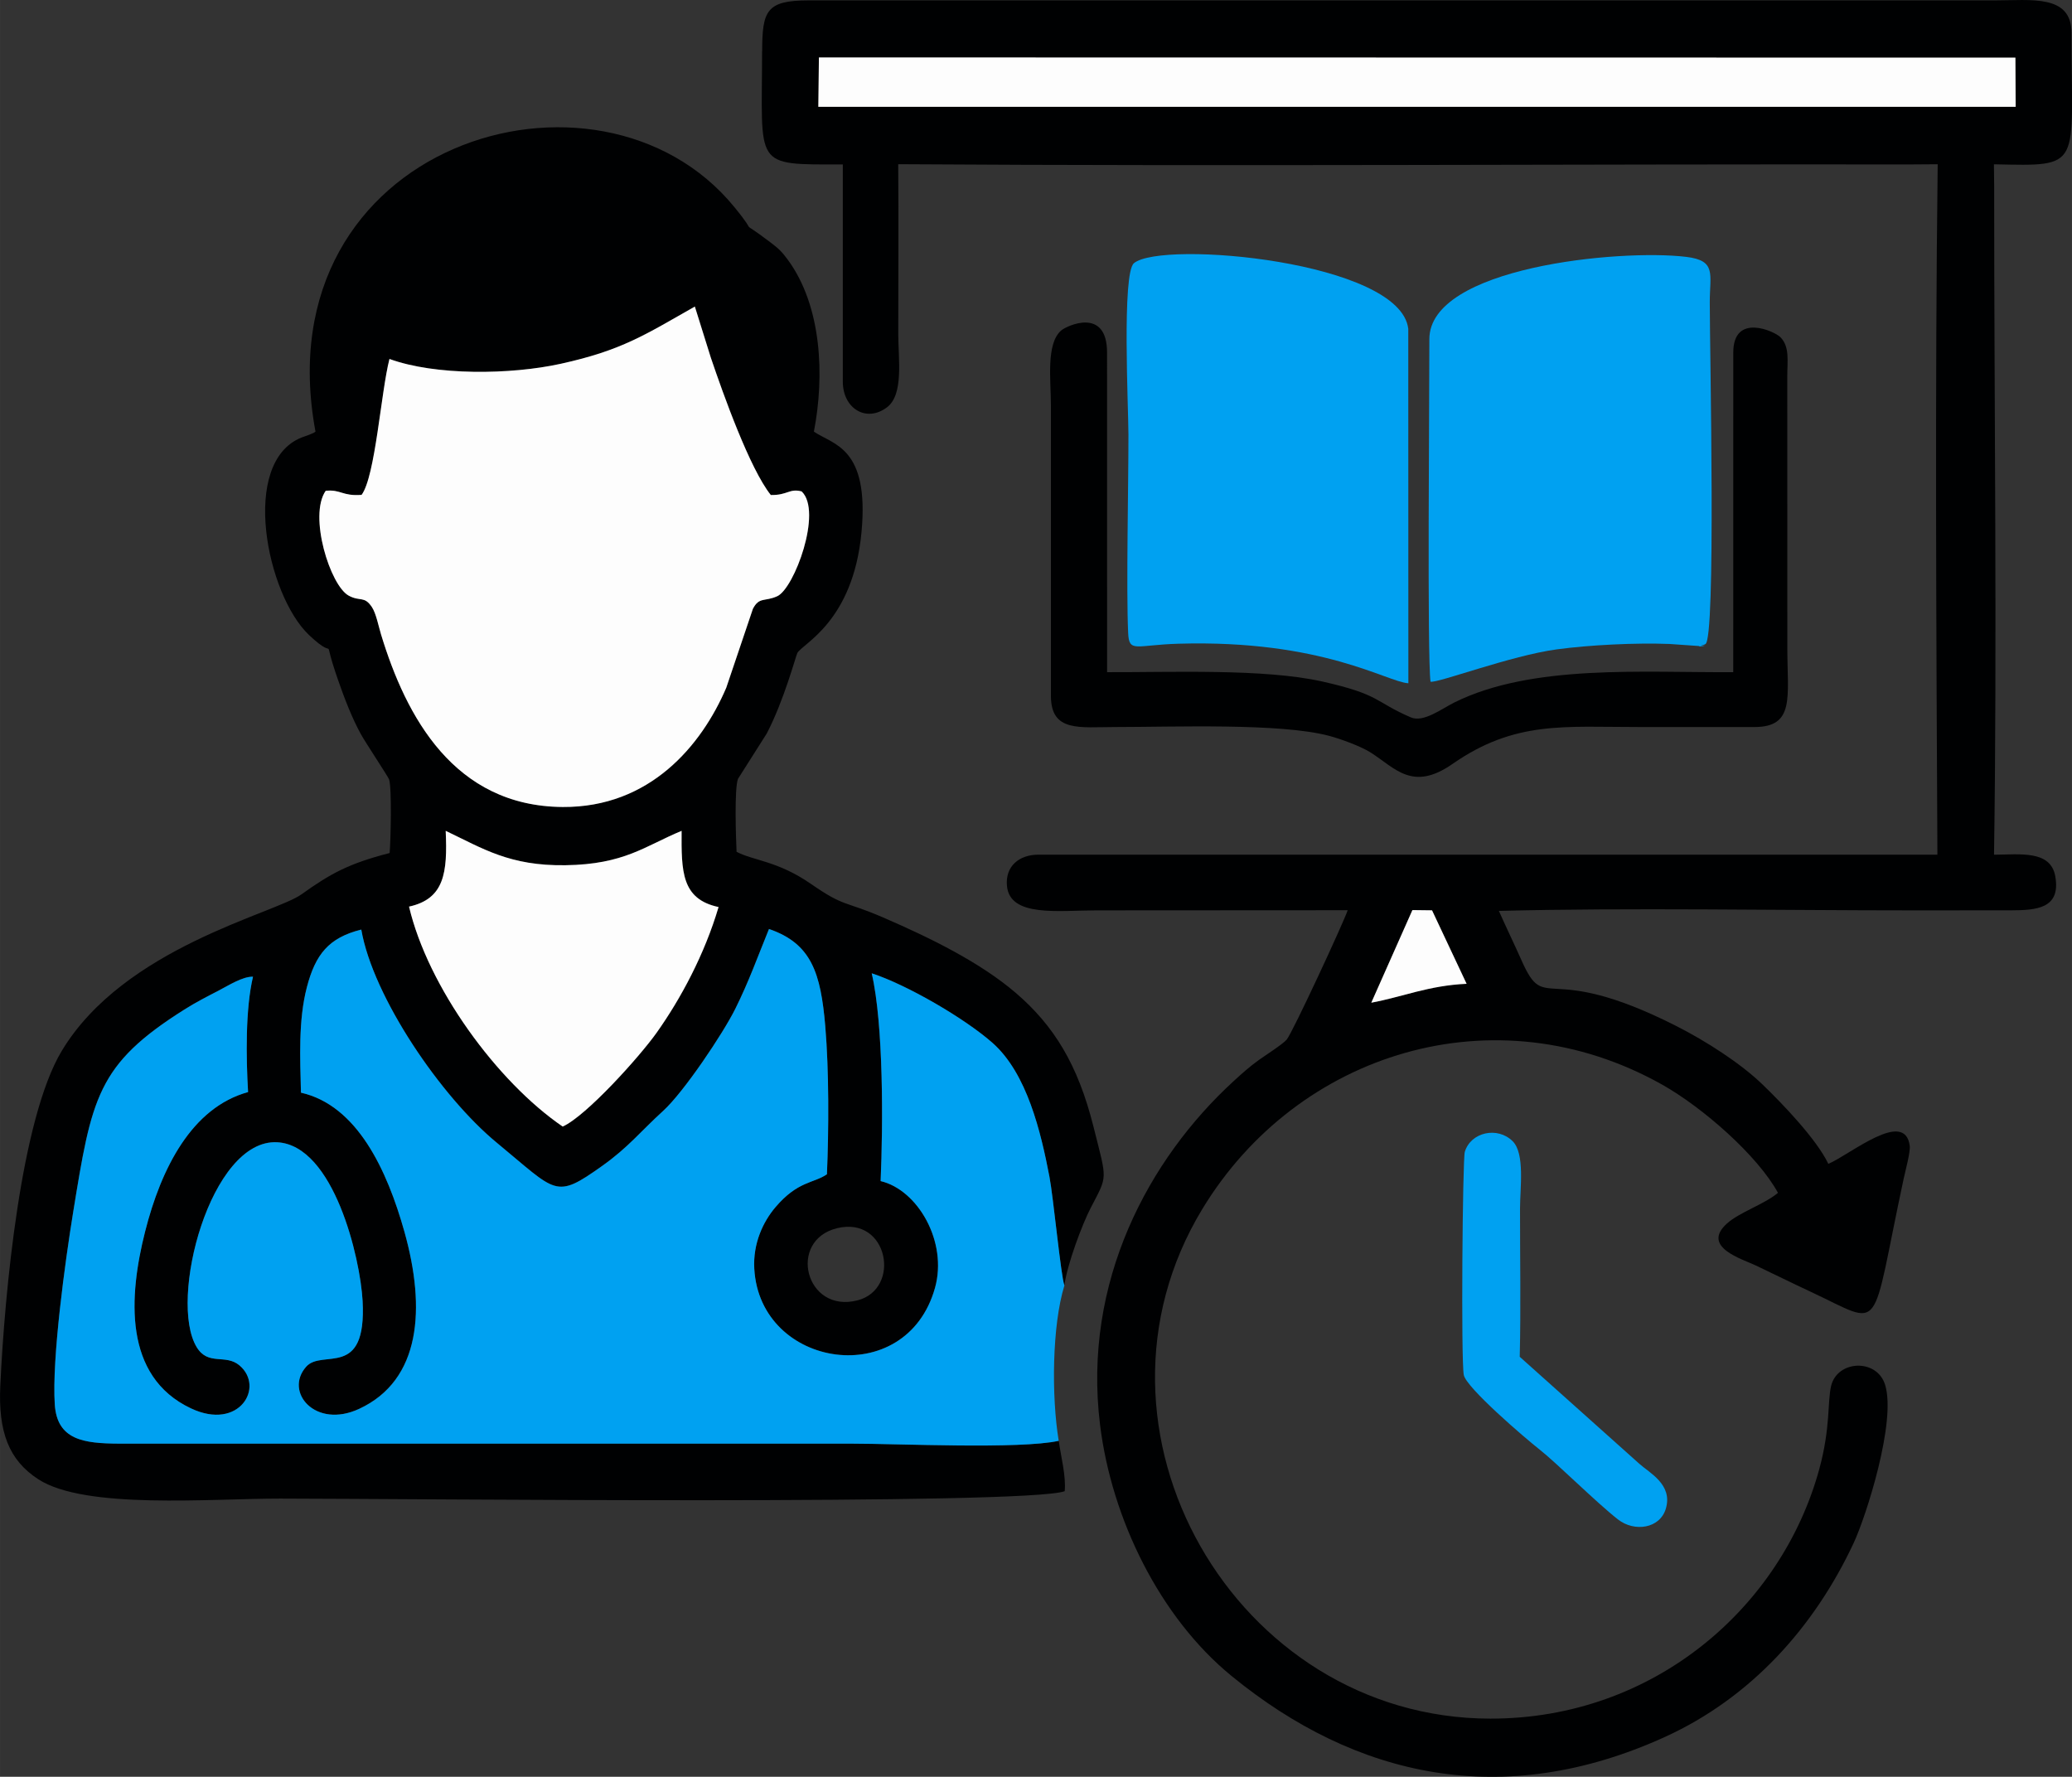
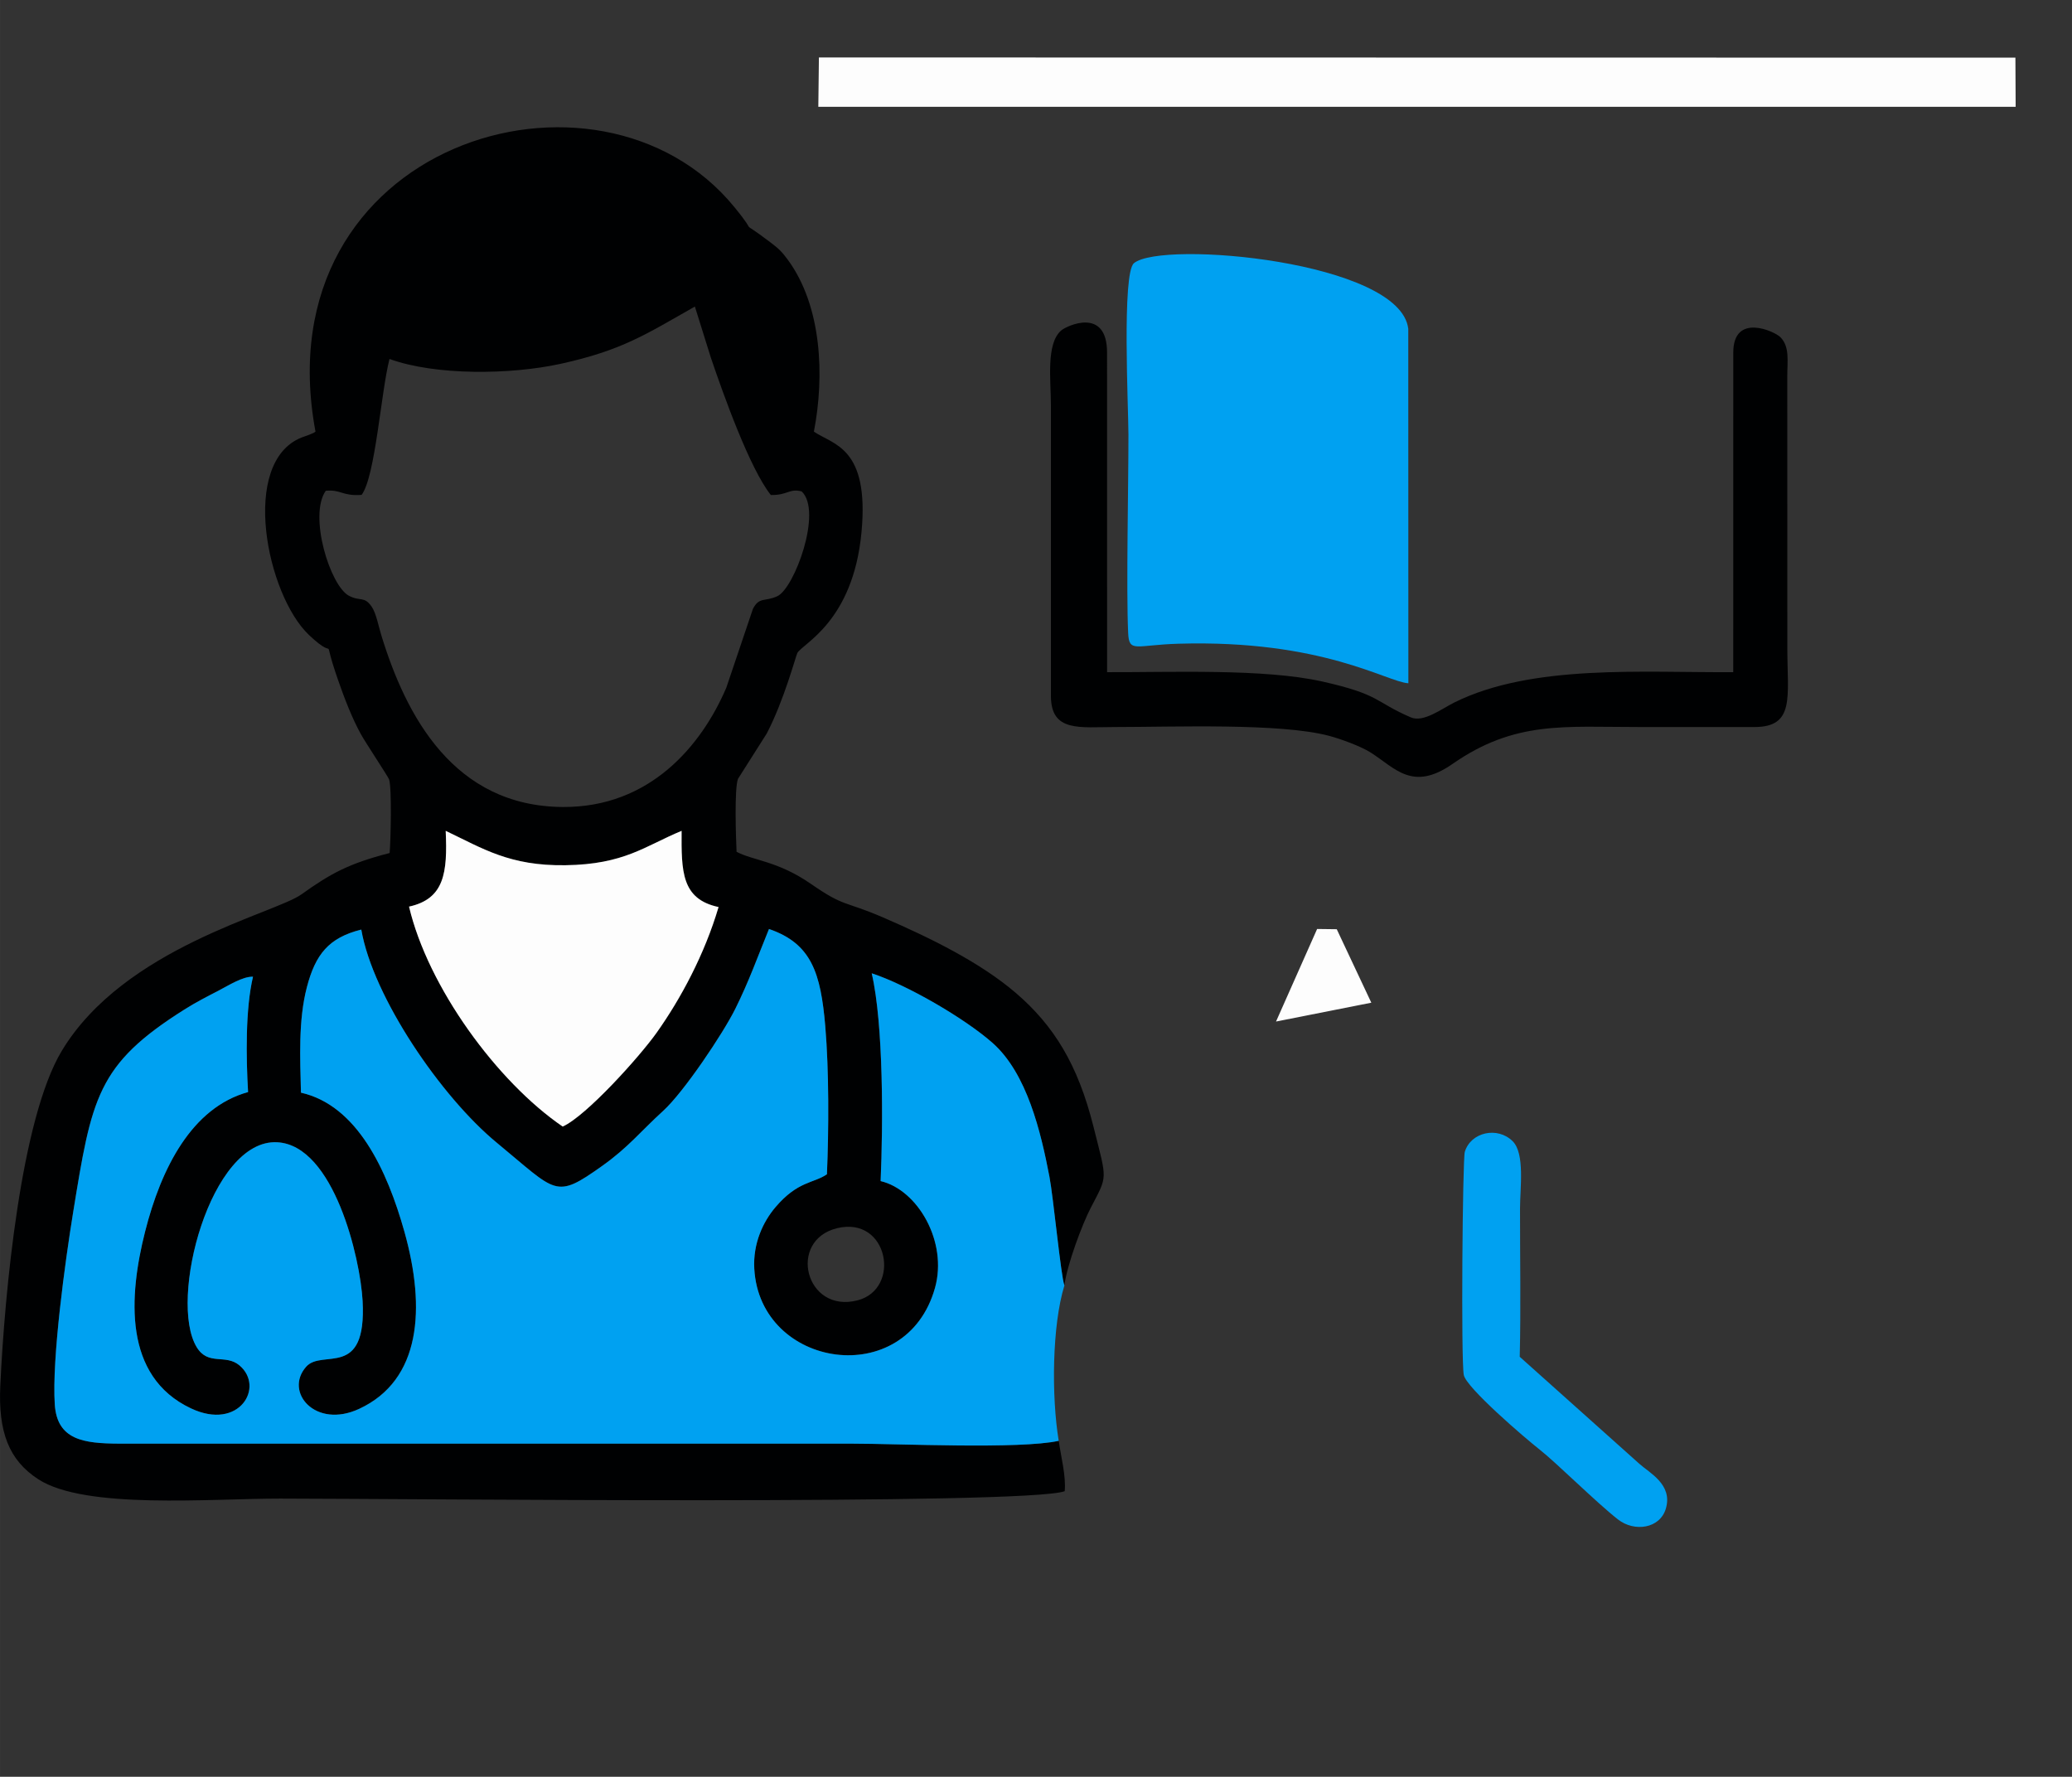
<svg xmlns="http://www.w3.org/2000/svg" xml:space="preserve" width="38.6mm" height="33.099mm" version="1.1" style="shape-rendering:geometricPrecision; text-rendering:geometricPrecision; image-rendering:optimizeQuality; fill-rule:evenodd; clip-rule:evenodd" viewBox="0 0 425.53 364.89">
  <rect x="0" y="0" width="425.53" height="364.89" fill="#333333" stroke="none" />
  <defs>
    <style type="text/css">
   
    .fil0 {fill:#000102}
    .fil1 {fill:#00A1F1}
    .fil2 {fill:#FDFDFD}
   
  </style>
  </defs>
  <g id="Capa_x0020_1">
    <g id="_2843609279088">
-       <path class="fil0" d="M281.63 205.92l8.44 -19.01 4.03 0.05 7.1 15.09c-7.81,0.34 -13.22,2.7 -19.57,3.88zm-113.45 -194.12l245.73 0.04 0.06 10.1 -245.9 -0 0.12 -10.14zm-11.67 -1.25c-0.01,23.97 -2,23.23 16.58,23.22l-0 44.61c0,5.47 4.78,8.49 9.06,5.28 3.49,-2.62 2.33,-9.91 2.33,-15.05 0,-11.62 0.09,-23.27 -0.01,-34.89 68.81,0.45 138.93,-0.04 207.85,0.05l5.63 -0.04c-0.57,46.08 -0.29,95.5 -0.06,141.79l-184.64 -0c-3.9,0 -6.83,2.34 -6.45,6.42 0.61,6.48 10.6,5.02 18.38,5.02l51.6 -0.03c-0.8,2.43 -11.3,25.09 -12.52,26.56 -0.78,0.94 -4.52,3.33 -5.65,4.14 -2.02,1.45 -3.58,2.86 -5.3,4.44 -17.37,15.93 -31.01,41.12 -27.39,70.53 2.38,19.35 12.29,39.56 27.01,51.59 25.55,20.9 55.8,27.6 88.92,12.56 17.78,-8.08 30.78,-22.63 38.84,-39.86 2.56,-5.48 8.82,-25.01 6.45,-32.53 -1.71,-5.42 -9.78,-5.03 -11.07,0.23 -0.78,3.19 -0.1,8.56 -2.44,17.12 -7.73,28.31 -33.91,51.28 -67.58,51.24 -52.37,-0.07 -86.6,-59.39 -59.11,-104.68 19.51,-32.15 60.08,-44.8 94.39,-25.54 8.35,4.69 19.61,14.55 23.82,22.24 -2.89,2.4 -7.89,3.97 -10.48,6.3 -5.37,4.83 3.14,7.29 5.95,8.63 4.17,1.98 7.18,3.49 11.32,5.42 15.22,7.11 12.05,9.22 19.04,-23.33 0.32,-1.49 1.4,-5.46 1.23,-6.69 -1.02,-7.61 -12.17,1.77 -16.72,3.72 -2.42,-5.1 -9.55,-12.48 -13.52,-16.31 -4.4,-4.26 -11.5,-8.87 -17.82,-12.06 -26.91,-13.61 -26.63,-2.08 -31.64,-13.36 -1.47,-3.31 -3.25,-6.99 -4.68,-10.22 26.24,-0.69 58.36,-0.1 85.04,-0.11l20.08 -0.01c5.18,-0.02 10.34,-0.29 9.15,-6.99 -0.96,-5.42 -7.29,-4.46 -12.58,-4.43 0.66,-43.75 0.01,-93.04 0.03,-137.3l-0.05 -4.49c18.46,0.39 15.93,0.86 15.93,-26.99 0,-7.97 -8.28,-6.67 -15.73,-6.67l-243.65 -0c-8.64,0 -9.52,2.1 -9.52,10.47z" />
      <path class="fil0" d="M171.92 252.23c10.53,-2.56 13.23,12.49 4.19,14.82 -10.72,2.76 -14.44,-12.33 -4.19,-14.82zm-87.91 -66.05c7.27,-1.59 7.91,-6.96 7.53,-15.56 7.62,3.62 13.11,7.23 24.6,7.06 12.12,-0.18 16.3,-3.93 23.85,-7.06 -0.05,8.34 -0.03,14.02 7.59,15.65 -2.86,9.68 -7.73,18.81 -12.75,25.85 -3.51,4.93 -14.41,17.05 -19.26,19.23 -13.5,-9.23 -27.67,-28.66 -31.56,-45.18zm-4.02 -112.46c9.44,3.43 24.85,3.26 35.18,0.99 12.62,-2.78 17.41,-6.02 27.54,-11.75l3.28 10.49c2.58,7.61 8,22.8 12.32,28.21 3.47,0.06 3.79,-1.4 6.33,-0.74 4.34,4.08 -1.5,19.92 -5,21.52 -2.6,1.19 -3.71,0.08 -5.01,2.6l-5.47 16.2c-5.1,11.92 -15.72,24.61 -33.59,24.49 -22.31,-0.15 -32.17,-18.55 -37.3,-35.41 -0.52,-1.7 -1.02,-4.36 -1.9,-5.67 -1.58,-2.34 -2.36,-1.04 -4.74,-2.32 -3.83,-2.07 -8.3,-16.42 -4.73,-21.54 3.13,-0.31 3.38,1.14 7.37,0.84 2.83,-3.81 3.98,-21.18 5.72,-27.9zm137.45 222.16c-8.02,1.77 -32.93,0.58 -42.71,0.58l-150.33 0c-7.2,-0.04 -12.69,-0.73 -13.16,-8.07 -0.61,-9.43 2.14,-29.37 3.74,-39.22 3.86,-23.75 4.9,-30.53 22.87,-41.85 2.35,-1.48 4.44,-2.54 6.99,-3.87 2.03,-1.05 4.95,-2.94 7.11,-2.88 -1.57,6.66 -1.43,16.57 -1.01,23.69 -11.54,3.17 -17.85,15.6 -21.16,28.69 -3.32,13.15 -4.55,29.7 9.45,36.28 9.93,4.67 15.17,-4.41 9.95,-8.83 -2.88,-2.43 -6.4,0.15 -8.78,-3.73 -5.89,-9.61 2.8,-42.87 16.55,-42.1 11.62,0.65 17.04,23.82 17.51,32.59 0.87,16.21 -8.27,9.76 -11.59,13.5 -4.59,5.17 1.87,12.85 10.88,8.66 12.7,-5.9 13.71,-20.63 9.31,-36.34 -3.57,-12.74 -9.73,-26 -21.26,-28.6 -0.16,-7.1 -0.56,-14.83 1.21,-21.64 1.76,-6.74 4.47,-10.18 11.18,-11.85 2.37,13.8 16.37,34.33 27.81,43.76 12.43,10.24 11.9,11.72 21.67,4.77 5.41,-3.85 7.72,-6.93 12.52,-11.3 4.21,-3.83 12.29,-15.86 14.83,-20.99 2.82,-5.7 4.5,-10.45 6.9,-16.36 8.76,3.01 10.63,9.09 11.56,19.98 0.77,9.06 0.73,21.16 0.34,30.39 -2.77,1.91 -5.97,1.35 -10.58,6.77 -2.54,2.99 -4.63,7.44 -4.34,12.63 1.15,20.55 31.22,25.11 37.12,3.92 2.63,-9.45 -3.54,-20.12 -11.17,-21.92 0.5,-11.61 0.61,-32.12 -1.83,-42.67 7.29,2.38 19.16,9.29 24.83,14.31 7.07,6.26 9.91,18.29 11.67,27.48 0.79,4.13 2.37,20.56 3.07,22.31 0.61,-4.43 3.68,-12.57 5.4,-15.89 3.53,-6.83 3.41,-5.42 0.59,-16.66 -3.23,-12.91 -8.21,-20.84 -15.93,-27.48 -7.32,-6.29 -17.57,-11.33 -27.32,-15.54 -8.07,-3.48 -7.79,-2.03 -14.82,-6.9 -6.82,-4.72 -11.82,-4.75 -15.24,-6.57 -0.13,-2.77 -0.48,-12.95 0.29,-14.98l5.9 -9.3c3.58,-6.85 5.97,-15.94 6.29,-16.54 1.03,-1.94 11.45,-6.37 13.18,-24.83 1.64,-17.49 -5.84,-17.93 -9.78,-20.64 2.22,-11.4 1.65,-25.78 -5.38,-35.33 -1.22,-1.65 -1.87,-2.27 -3.55,-3.54 -7.55,-5.72 -1.71,-0.27 -7.4,-7.24 -27.86,-34.14 -97.05,-13.16 -86.03,46.12 -0.51,0.32 -0.16,0.16 -1.21,0.6 -0.68,0.28 -0.92,0.31 -1.65,0.6 -12.73,5.08 -7.18,32.34 1.55,40.58 6.43,6.07 2.18,-1.6 5.96,9.26 1.31,3.77 2.86,7.79 4.66,11.06 0.99,1.8 5.63,8.77 5.81,9.33 0.58,1.81 0.33,12.65 0.11,15.1 -8.47,2.18 -12.21,4.27 -18.11,8.49 -5.53,3.96 -36.42,10.86 -49.23,32.15 -8.42,14 -11.73,49.73 -12.62,68.72 -0.45,9.51 1.74,15.32 7.8,19.25 9.64,6.26 35.41,3.96 49.65,3.97 25.97,0.02 153.43,1.38 161.15,-1.52 0.3,-3.18 -0.8,-7.16 -1.23,-10.4z" />
      <path class="fil1" d="M217.43 295.88c-1.51,-9.12 -1.37,-23.67 1.17,-31.89 -0.7,-1.75 -2.28,-18.19 -3.07,-22.31 -1.76,-9.19 -4.6,-21.21 -11.67,-27.48 -5.67,-5.02 -17.54,-11.93 -24.83,-14.31 2.44,10.55 2.33,31.06 1.83,42.67 7.63,1.8 13.81,12.47 11.17,21.92 -5.91,21.19 -35.97,16.63 -37.12,-3.92 -0.29,-5.19 1.8,-9.64 4.34,-12.63 4.61,-5.42 7.8,-4.87 10.58,-6.77 0.39,-9.23 0.43,-21.33 -0.34,-30.39 -0.93,-10.89 -2.8,-16.98 -11.56,-19.98 -2.41,5.91 -4.08,10.67 -6.9,16.36 -2.55,5.14 -10.62,17.16 -14.83,20.99 -4.8,4.37 -7.11,7.45 -12.52,11.3 -9.77,6.95 -9.24,5.47 -21.67,-4.77 -11.44,-9.42 -25.43,-29.95 -27.81,-43.76 -6.7,1.67 -9.42,5.1 -11.18,11.85 -1.77,6.81 -1.38,14.54 -1.21,21.64 11.53,2.6 17.69,15.86 21.26,28.6 4.4,15.71 3.39,30.45 -9.31,36.34 -9.01,4.18 -15.47,-3.49 -10.88,-8.66 3.32,-3.74 12.46,2.71 11.59,-13.5 -0.47,-8.77 -5.89,-31.93 -17.51,-32.59 -13.75,-0.77 -22.44,32.48 -16.55,42.1 2.38,3.88 5.9,1.29 8.78,3.73 5.22,4.41 -0.02,13.49 -9.95,8.83 -14,-6.58 -12.77,-23.13 -9.45,-36.28 3.31,-13.1 9.62,-25.52 21.16,-28.69 -0.42,-7.12 -0.56,-17.03 1.01,-23.69 -2.16,-0.06 -5.07,1.83 -7.11,2.88 -2.55,1.32 -4.64,2.38 -6.99,3.87 -17.97,11.32 -19.01,18.1 -22.87,41.85 -1.6,9.84 -4.35,29.78 -3.74,39.22 0.47,7.34 5.96,8.03 13.16,8.07l150.33 -0c9.78,-0 34.69,1.19 42.71,-0.58z" />
-       <path class="fil2" d="M79.98 73.73c-1.74,6.73 -2.89,24.09 -5.72,27.9 -3.98,0.3 -4.24,-1.15 -7.37,-0.84 -3.57,5.12 0.91,19.47 4.73,21.54 2.37,1.28 3.15,-0.02 4.74,2.32 0.88,1.31 1.38,3.97 1.9,5.67 5.13,16.86 14.99,35.26 37.3,35.41 17.87,0.12 28.49,-12.57 33.59,-24.49l5.47 -16.2c1.3,-2.52 2.41,-1.42 5.01,-2.6 3.5,-1.6 9.34,-17.43 5,-21.52 -2.54,-0.66 -2.86,0.8 -6.33,0.74 -4.32,-5.41 -9.74,-20.6 -12.32,-28.21l-3.28 -10.49c-10.13,5.73 -14.92,8.98 -27.54,11.75 -10.33,2.27 -25.74,2.45 -35.18,-0.99z" />
-       <path class="fil1" d="M293.79 140c1.47,0.33 16.47,-5.36 25.93,-6.64 6.72,-0.91 16.22,-1.38 23.17,-1.11l5.98 0.42c3.65,-0.43 -2.06,0.59 0.93,-0.21 0.13,-0.03 0.32,-0.13 0.42,-0.17 2.23,-0.73 0.92,-59.86 0.92,-70.2 -0,-5.83 1.44,-8.58 -4.86,-9.34 -13.72,-1.65 -52.74,2.13 -52.73,16.9 0.01,11.58 -0.46,65.42 0.24,70.35z" />
      <path class="fil1" d="M289.24 140.33l-0.02 -72.8c-1.63,-13.88 -50.58,-18.26 -56.34,-13.48 -2.49,2.07 -1.14,29.67 -1.13,35.17 0.01,10.43 -0.47,31.7 -0.06,40.75 0.19,4.17 1.52,2.49 10.31,2.23 29.65,-0.87 42.82,7.86 47.24,8.12z" />
      <path class="fil0" d="M215.83 83.26l-0 59.69c0.01,7.47 5.94,6.36 13.15,6.36 12.06,0 33.88,-0.86 43.95,1.8 2.45,0.65 6.55,2.16 8.53,3.41 5.07,3.21 8.59,8.11 16.83,2.38 12.89,-8.97 22.99,-7.57 38.69,-7.59l23.33 0c8.35,-0 6.77,-6.15 6.76,-16.14l-0.01 -55.89c0,-3.23 0.53,-6.07 -1.43,-8.05 -1.19,-1.2 -9.66,-5.05 -9.66,3.16l-0.01 65.65c-18.55,0.12 -41.27,-1.7 -57.25,6.21 -2.6,1.29 -6.36,4.19 -8.95,3.08 -7.56,-3.26 -6.15,-4.66 -18.19,-7.37 -11.99,-2.69 -31.18,-1.87 -44.2,-1.92l-0.01 -65.65c-0.01,-9.43 -8.33,-5.46 -9.41,-4.53 -3.17,2.74 -2.12,10.22 -2.12,15.39z" />
      <polygon class="fil2" points="168.06,21.94 413.96,21.94 413.91,11.84 168.18,11.8 " />
      <path class="fil2" d="M84 186.18c3.89,16.52 18.06,35.95 31.56,45.18 4.84,-2.18 15.75,-14.3 19.26,-19.23 5.01,-7.05 9.89,-16.17 12.75,-25.85 -7.63,-1.63 -7.64,-7.31 -7.59,-15.65 -7.55,3.13 -11.73,6.89 -23.85,7.06 -11.48,0.17 -16.98,-3.44 -24.6,-7.06 0.39,8.59 -0.26,13.97 -7.53,15.56z" />
      <path class="fil1" d="M312.11 278.63c0.25,-10.05 0.05,-20.33 0.06,-30.4 0,-4.22 1.04,-11.32 -1.51,-13.86 -3.1,-3.09 -8.6,-1.88 -9.83,2.18 -0.46,1.51 -0.8,42.72 -0.21,45.82 0.5,2.61 12.47,12.88 15.62,15.36 3.46,2.73 11.7,10.93 16.07,14.33 3.33,2.6 8.61,1.9 9.82,-2.27 1.44,-4.95 -3.42,-7.32 -5.47,-9.19l-24.55 -21.96z" />
-       <path class="fil2" d="M281.63 205.92c6.35,-1.17 11.76,-3.53 19.57,-3.88l-7.1 -15.09 -4.03 -0.05 -8.44 19.01z" />
+       <path class="fil2" d="M281.63 205.92l-7.1 -15.09 -4.03 -0.05 -8.44 19.01z" />
    </g>
  </g>
</svg>